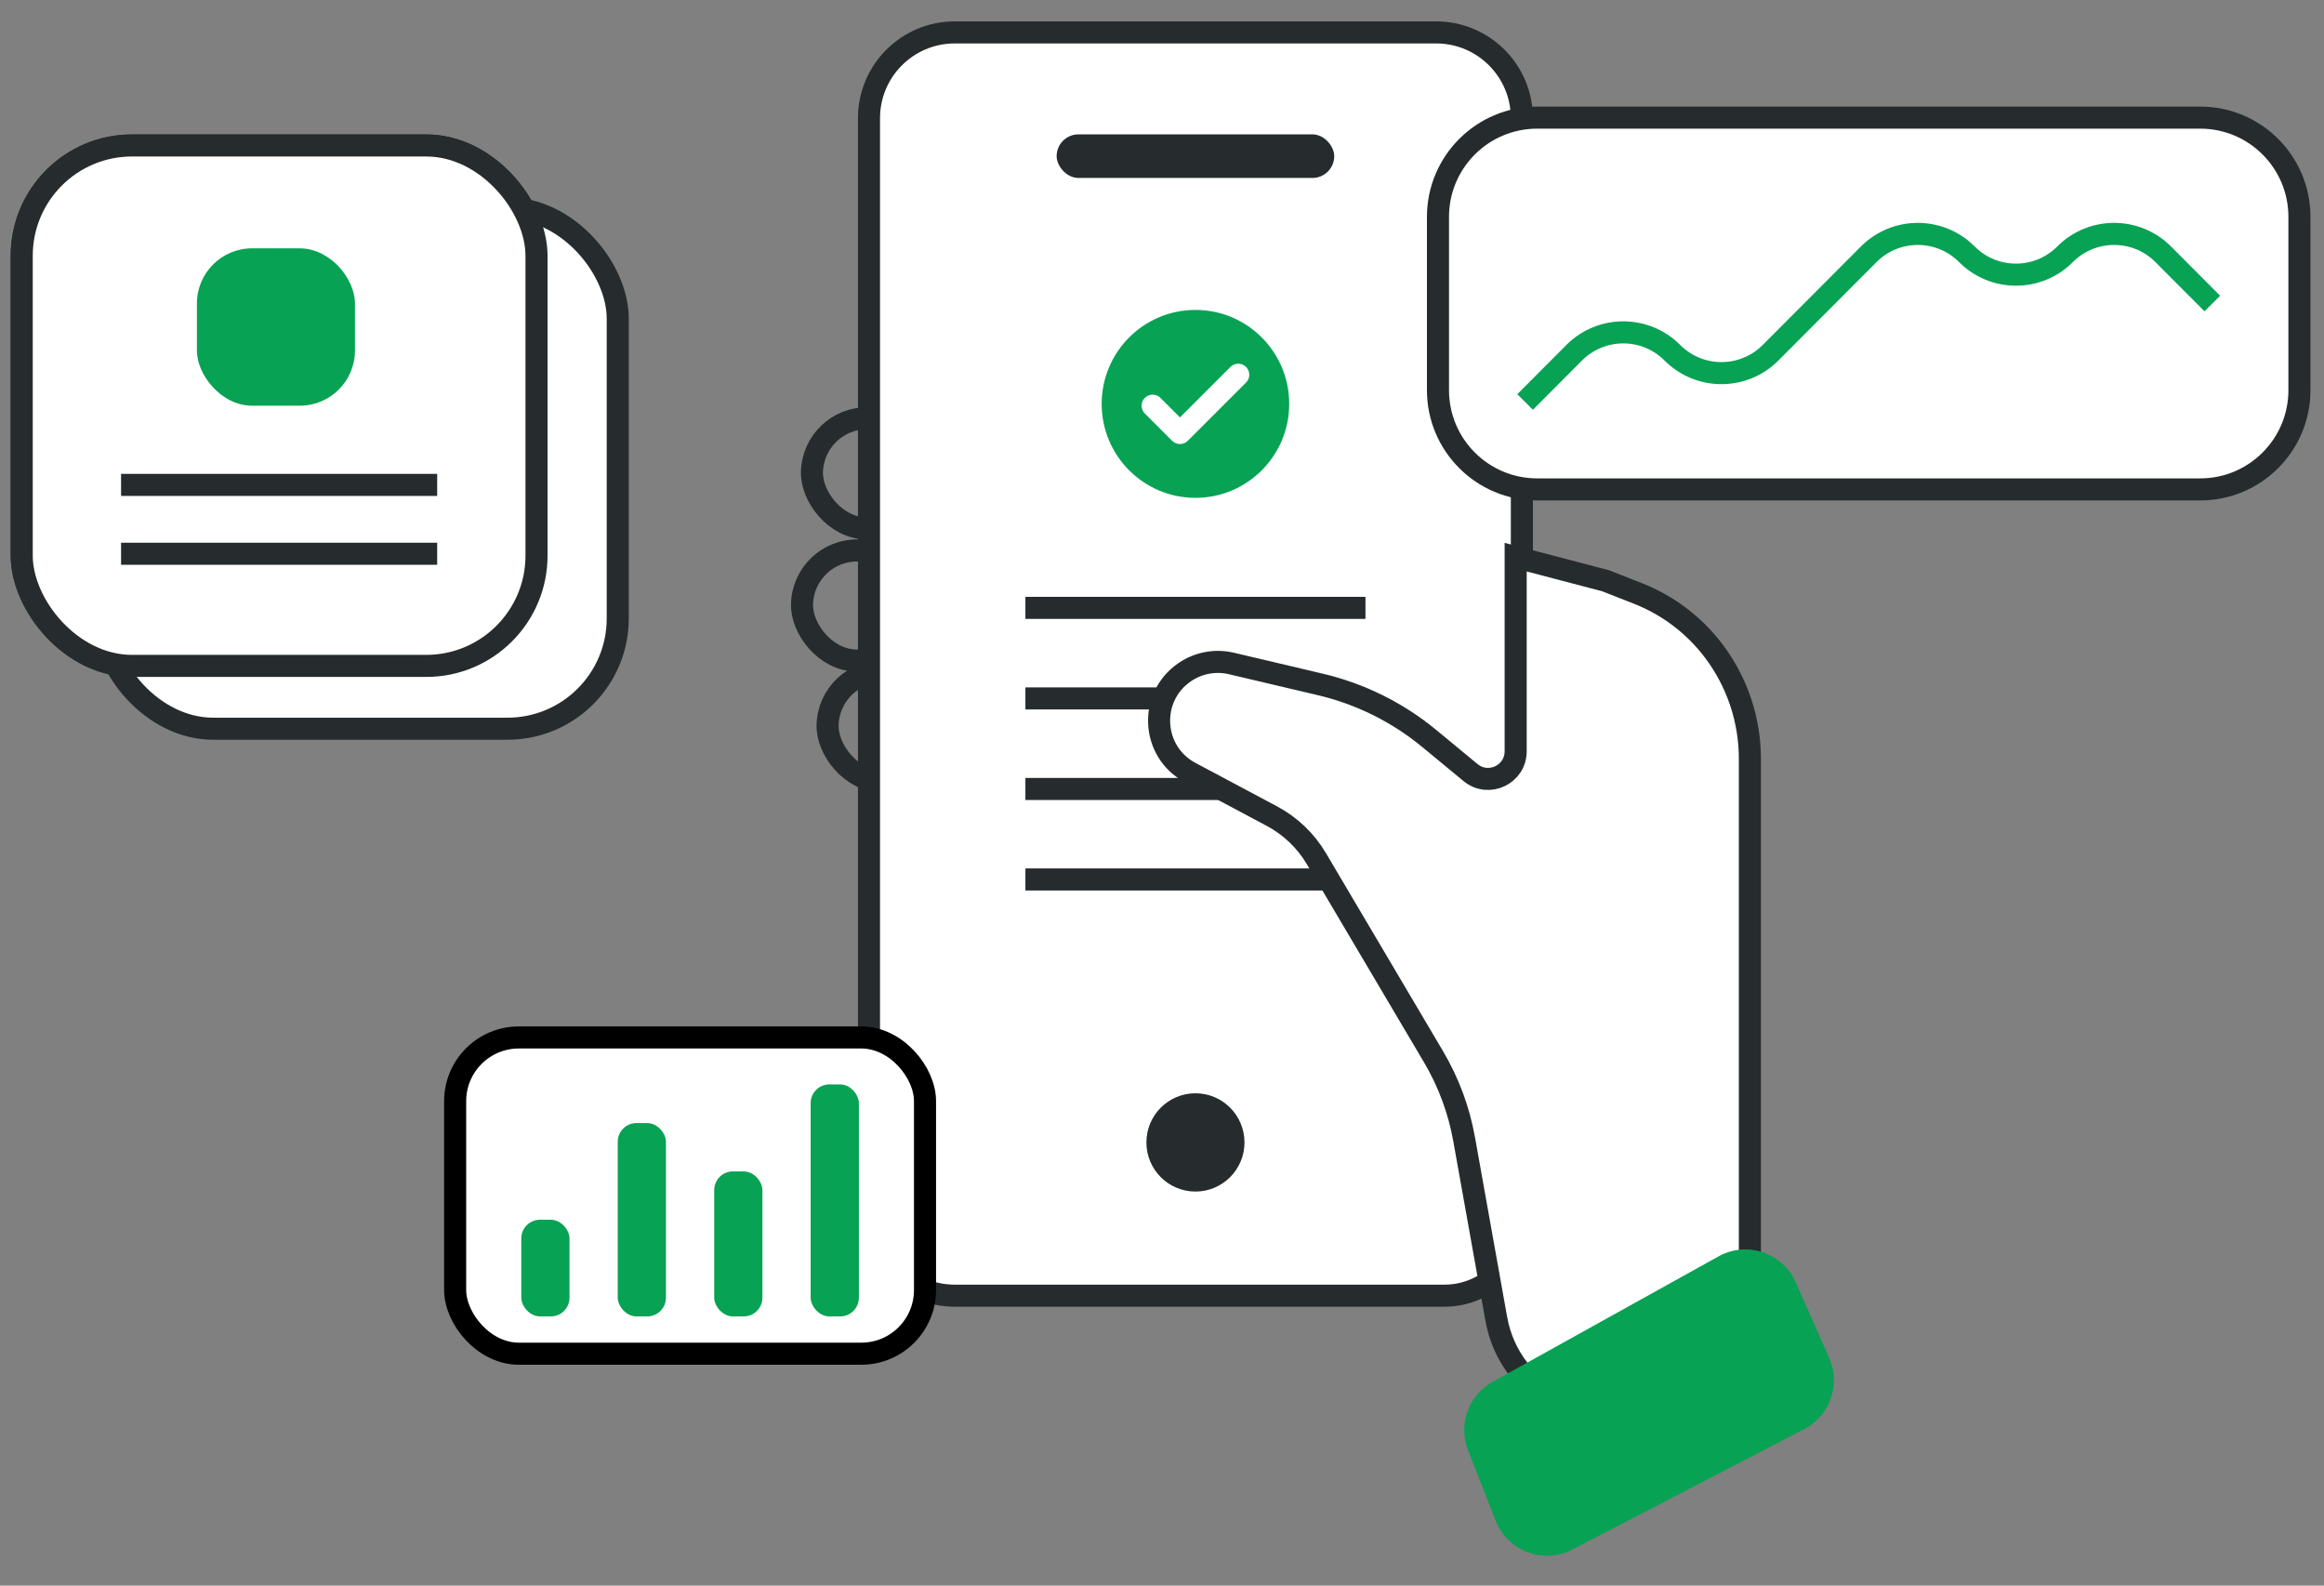
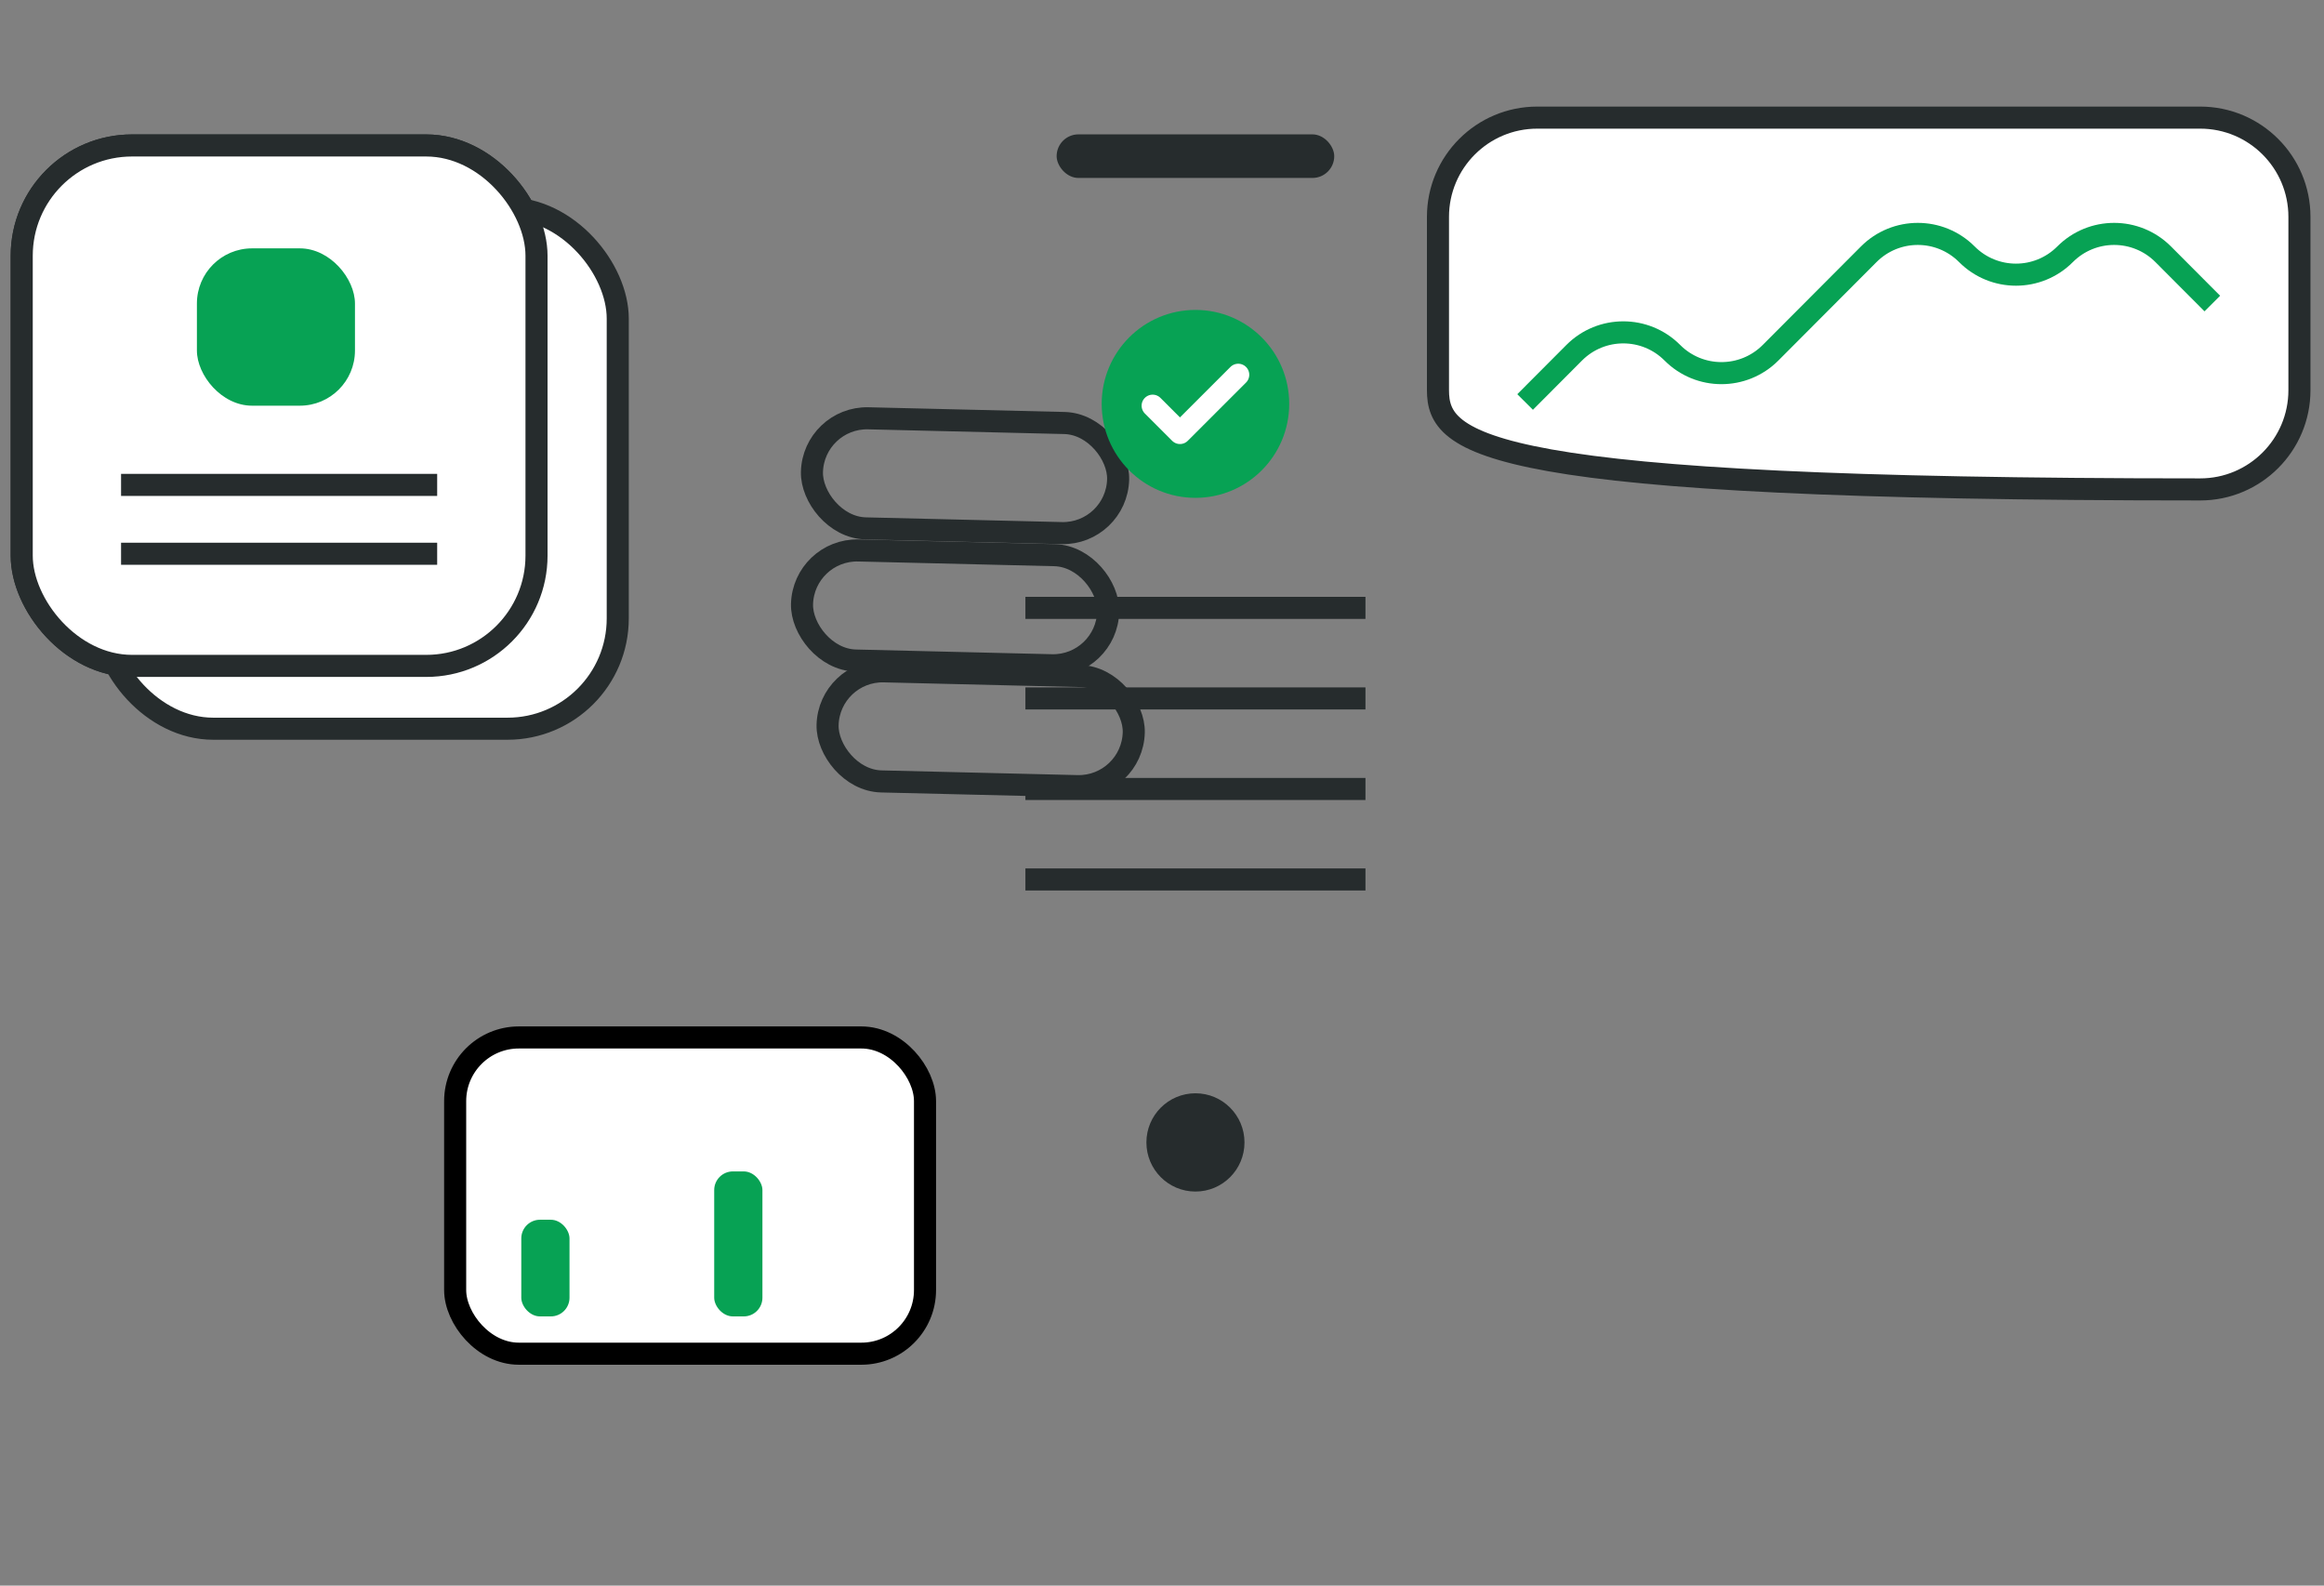
<svg xmlns="http://www.w3.org/2000/svg" width="107" height="73" viewBox="0 0 107 73" fill="none">
  <rect x="0" y="0" width="107" height="73" fill="#808080" stroke="none" />
  <g id="Group 75">
    <g id="Fleetogram / fl-confirm">
      <rect id="Rectangle 28" x="37.444" y="19.197" width="14.101" height="5.07" rx="2.535" transform="rotate(1.376 37.444 19.197)" stroke="#262C2D" stroke-width="1.016" />
      <rect id="Rectangle 29" x="36.987" y="25.281" width="14.101" height="5.07" rx="2.535" transform="rotate(1.376 36.987 25.281)" stroke="#262C2D" stroke-width="1.016" />
      <rect id="Rectangle 30" x="38.164" y="30.846" width="14.101" height="5.07" rx="2.535" transform="rotate(1.376 38.164 30.846)" stroke="#262C2D" stroke-width="1.016" />
-       <path id="Rectangle 26" d="M43.958 1.492H66.121C68.301 1.492 70.069 3.26 70.069 5.44V56.09C70.069 58.056 68.475 59.651 66.508 59.651H43.958C41.778 59.651 40.01 57.883 40.01 55.702V16.84V5.44C40.01 3.26 41.778 1.492 43.958 1.492Z" fill="white" stroke="#262C2D" stroke-width="1.016" />
      <rect id="Rectangle 27" x="48.649" y="6.186" width="12.781" height="2.007" rx="1.004" fill="#262C2D" />
      <path id="Vector 34" d="M47.211 32.153C52.43 32.153 62.868 32.153 62.868 32.153" stroke="#262C2D" stroke-width="1.016" />
      <path id="Vector 35" d="M47.211 36.322C52.43 36.322 62.868 36.322 62.868 36.322" stroke="#262C2D" stroke-width="1.016" />
      <path id="Vector 36" d="M47.211 40.49C52.43 40.49 62.868 40.49 62.868 40.49" stroke="#262C2D" stroke-width="1.016" />
      <ellipse id="Ellipse 42" cx="55.04" cy="52.595" rx="2.258" ry="2.262" fill="#262C2D" />
-       <path id="Vector 30" d="M60.613 39.538L66.002 48.652C66.694 49.822 67.171 51.107 67.41 52.445L68.891 60.718C69.531 64.29 73.478 66.19 76.668 64.461C79.087 63.01 80.567 60.395 80.567 57.574V34.931C80.567 33.139 79.982 31.396 78.901 29.967C78.004 28.781 76.798 27.866 75.414 27.323L73.921 26.736L69.783 25.651V31.639V34.588C69.783 35.662 68.533 36.251 67.705 35.567L65.809 34.002C64.35 32.797 62.632 31.944 60.79 31.51L56.695 30.545C55.96 30.372 55.185 30.514 54.559 30.937C52.867 32.079 53 34.611 54.801 35.57L58.555 37.57C59.409 38.024 60.121 38.705 60.613 39.538Z" fill="white" stroke="#262C2D" stroke-width="1.016" />
-       <path id="Vector 31" d="M79.123 57.842L68.721 63.619C67.609 64.236 67.126 65.581 67.59 66.765L68.861 70.009C69.411 71.413 71.056 72.031 72.395 71.336L83.065 65.796C84.255 65.178 84.76 63.742 84.217 62.515L82.678 59.035C82.074 57.669 80.428 57.117 79.123 57.842Z" fill="#07A254" />
      <ellipse id="Ellipse 2.7" cx="55.04" cy="18.594" rx="4.317" ry="4.326" fill="#07A254" />
      <path id="Vector 32" d="M53.069 18.677L54.327 19.935L57.01 17.253" stroke="white" stroke-width="1.016" stroke-linecap="round" stroke-linejoin="round" />
      <path id="Vector 33" d="M47.211 27.985C52.43 27.985 62.868 27.985 62.868 27.985" stroke="#262C2D" stroke-width="1.016" />
    </g>
    <g id="Group 74">
      <rect id="Rectangle 16" x="20.956" y="47.763" width="21.633" height="14.559" rx="2.932" fill="white" stroke="black" stroke-width="1.016" />
      <rect id="Rectangle 6.12" x="24.001" y="56.155" width="2.22" height="4.45" rx="0.86" fill="#07A254" />
-       <rect id="Rectangle 6.13" x="28.441" y="51.705" width="2.22" height="8.9" rx="0.86" fill="#07A254" />
      <rect id="Rectangle 6.14" x="32.883" y="53.93" width="2.22" height="6.675" rx="0.86" fill="#07A254" />
-       <rect id="Rectangle 6.15" x="37.324" y="49.925" width="2.22" height="10.68" rx="0.86" fill="#07A254" />
    </g>
-     <path id="Rectangle 10.6" d="M70.777 5.415H101.299C103.823 5.415 105.869 7.461 105.869 9.985V17.962C105.869 20.486 103.823 22.532 101.299 22.532H70.777C68.252 22.532 66.206 20.486 66.206 17.962V13.301V9.985C66.206 7.461 68.252 5.415 70.777 5.415Z" fill="white" stroke="#262C2D" stroke-width="1.016" />
+     <path id="Rectangle 10.6" d="M70.777 5.415H101.299C103.823 5.415 105.869 7.461 105.869 9.985V17.962C105.869 20.486 103.823 22.532 101.299 22.532C68.252 22.532 66.206 20.486 66.206 17.962V13.301V9.985C66.206 7.461 68.252 5.415 70.777 5.415Z" fill="white" stroke="#262C2D" stroke-width="1.016" />
    <path id="Vector 5" d="M70.218 18.507L72.478 16.24C73.725 14.989 75.751 14.989 76.998 16.24V16.24C78.245 17.491 80.271 17.491 81.518 16.24L86.038 11.707C87.285 10.456 89.311 10.456 90.558 11.707V11.707C91.805 12.958 93.831 12.958 95.078 11.707V11.707C96.325 10.456 98.351 10.456 99.598 11.707L101.858 13.974" stroke="#07A254" stroke-width="1.016" />
    <rect id="Rectangle 13" x="1" y="6.697" width="23.702" height="23.96" rx="5.078" fill="white" stroke="#262C2D" stroke-width="1.016" />
    <rect id="Rectangle 15" x="4.74" y="9.589" width="23.702" height="23.96" rx="5.078" fill="white" stroke="#262C2D" stroke-width="1.016" />
    <rect id="Rectangle 14" x="1" y="6.697" width="23.702" height="23.96" rx="5.078" fill="white" stroke="#262C2D" stroke-width="1.016" />
    <rect id="Rectangle 9" x="9.066" y="11.434" width="7.277" height="7.243" rx="2.539" fill="#07A254" />
    <path id="Vector 3" d="M5.574 22.324H20.128" stroke="#262C2D" stroke-width="1.016" />
    <path id="Vector 4" d="M5.574 25.494H20.128" stroke="#262C2D" stroke-width="1.016" />
  </g>
</svg>